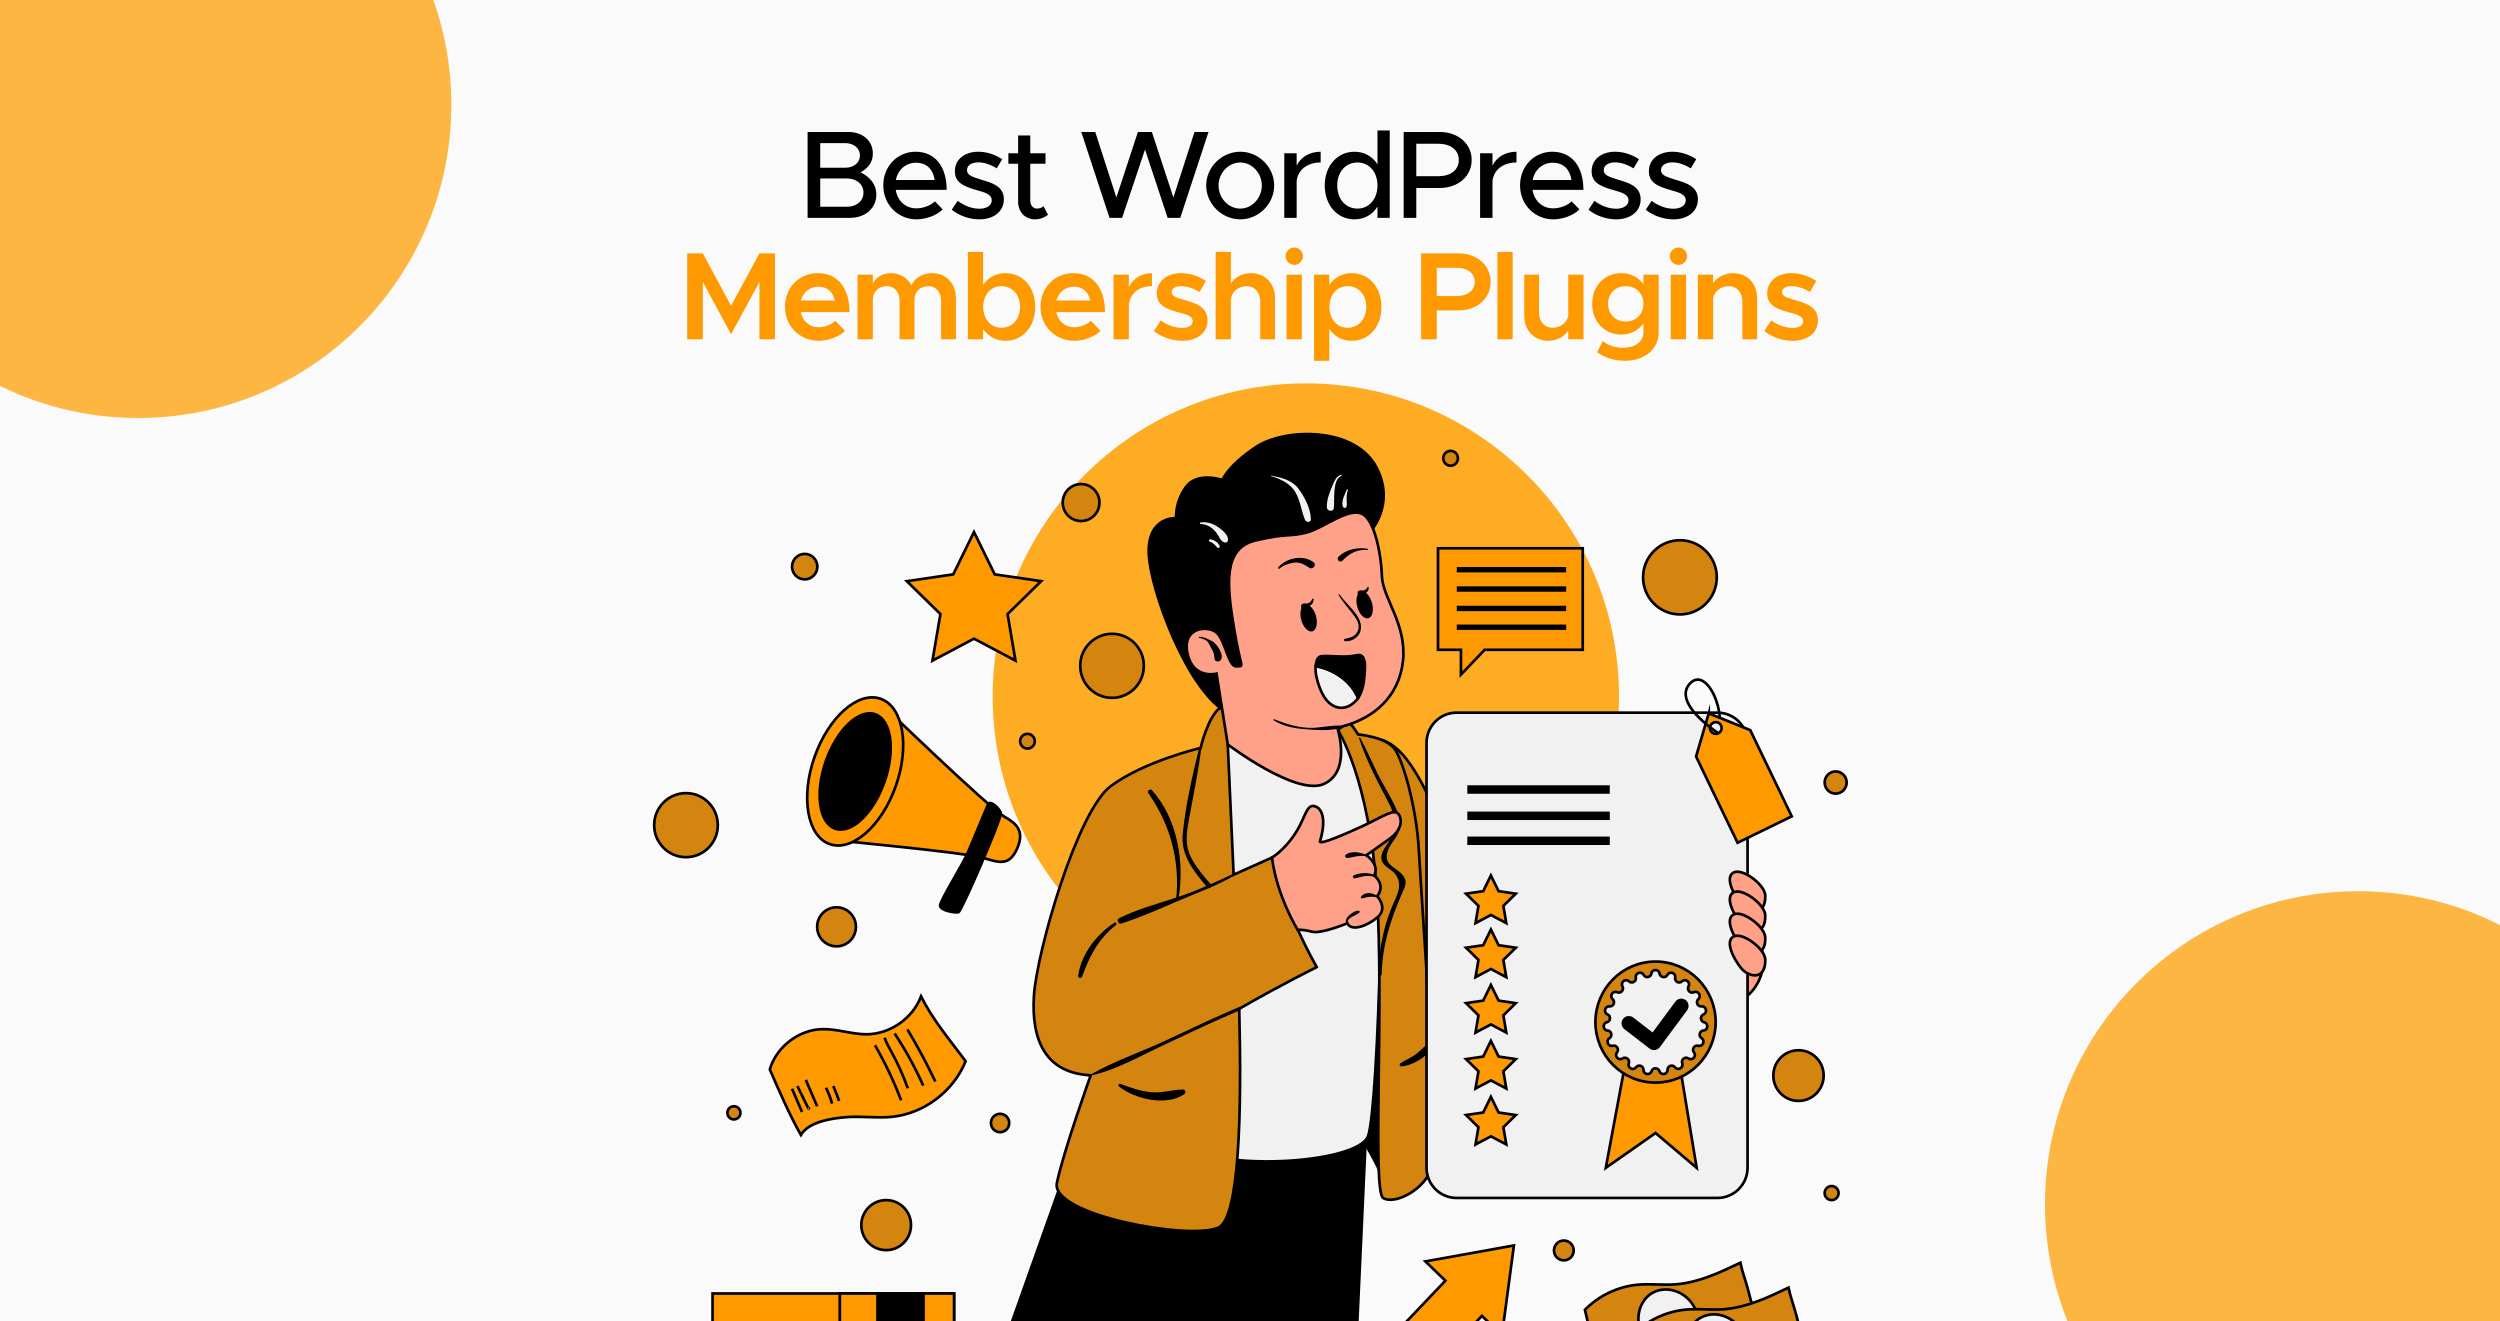
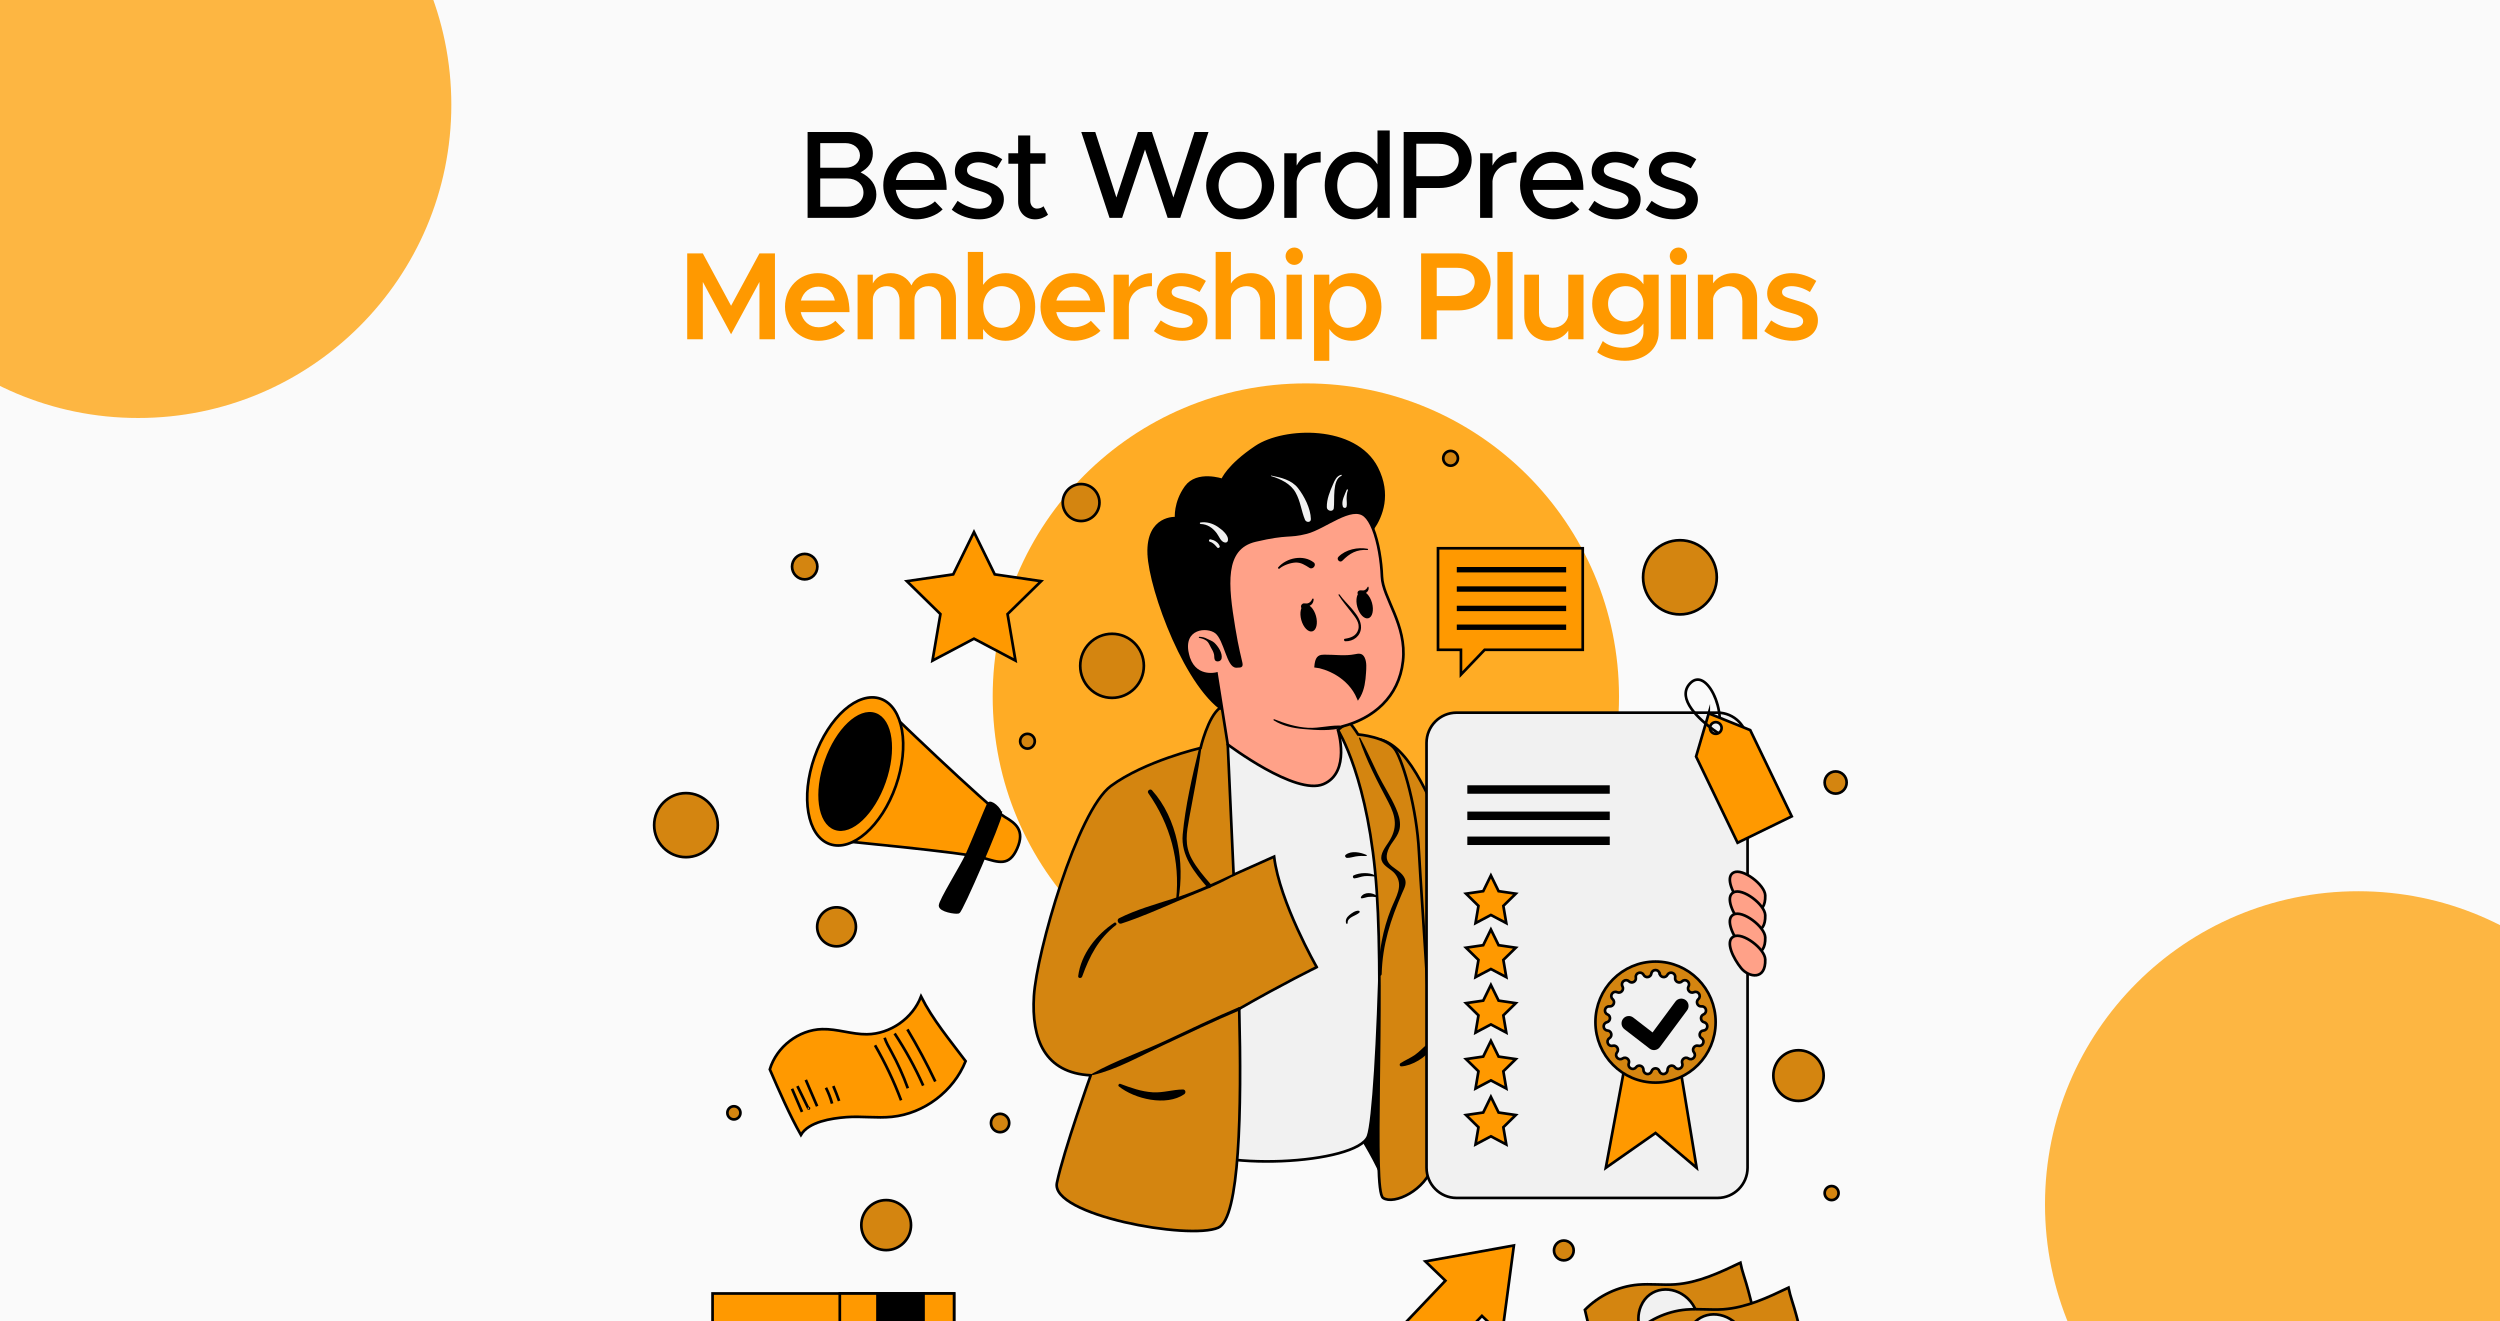
<svg xmlns="http://www.w3.org/2000/svg" width="350" height="185" viewBox="0 0 350 185" fill="none">
  <g clip-path="url(#clip0_2743_1479)">
    <rect width="350" height="185" fill="#FAFAFA" />
    <g filter="url(#filter0_f_2743_1479)">
      <circle cx="19.343" cy="14.676" r="43.843" fill="#FDB642" />
    </g>
    <g filter="url(#filter1_f_2743_1479)">
      <circle cx="182.819" cy="97.517" r="43.843" fill="#FFAC25" />
    </g>
    <g filter="url(#filter2_f_2743_1479)">
      <circle cx="330.142" cy="168.615" r="43.843" fill="#FDB642" />
    </g>
    <path d="M113.063 30.5V18.477H118.768C120.781 18.477 122.198 19.72 122.198 21.47C122.198 22.73 121.568 23.517 120.483 24.13C121.883 24.812 122.688 25.898 122.688 27.227C122.688 29.152 121.148 30.5 118.996 30.5H113.063ZM114.831 23.483H118.331C119.538 23.483 120.396 22.765 120.396 21.767C120.396 20.77 119.538 20.035 118.331 20.035H114.831V23.483ZM114.831 28.942H118.593C119.941 28.942 120.886 28.12 120.886 26.965C120.886 25.81 119.941 24.988 118.593 24.988H114.831V28.942ZM128.297 29.17C129.242 29.17 130.344 28.75 130.887 28.19L131.972 29.31C131.167 30.168 129.592 30.71 128.314 30.71C125.794 30.71 123.659 28.733 123.659 25.95C123.659 23.238 125.672 21.242 128.174 21.242C130.939 21.242 132.532 23.343 132.532 26.58H125.409C125.637 28.085 126.739 29.17 128.297 29.17ZM128.244 22.782C126.844 22.782 125.707 23.727 125.427 25.198H130.852C130.659 23.797 129.802 22.782 128.244 22.782ZM137.112 30.71C135.782 30.71 134.33 30.238 133.245 29.363L134.067 28.12C135.03 28.82 136.062 29.223 137.13 29.223C138.145 29.223 138.845 28.75 138.845 28.05C138.845 27.21 137.917 26.948 136.797 26.633C134.715 26.055 133.682 25.46 133.682 23.99C133.665 22.328 135.047 21.242 136.972 21.242C138.145 21.242 139.335 21.645 140.315 22.293L139.545 23.57C138.67 23.027 137.76 22.73 136.972 22.73C136.08 22.73 135.38 23.115 135.38 23.797C135.38 24.497 135.94 24.707 137.462 25.18C138.95 25.617 140.542 26.108 140.542 27.91C140.542 29.625 139.09 30.71 137.112 30.71ZM146.091 28.872L146.721 30.062C146.231 30.465 145.566 30.71 144.918 30.71C143.518 30.71 142.538 29.695 142.538 28.242V22.922H141.173V21.453H142.538V18.968H144.236V21.453H146.371V22.922H144.236V28.12C144.236 28.75 144.656 29.205 145.163 29.205C145.548 29.205 145.898 29.065 146.091 28.872ZM155.331 30.5L151.376 18.477H153.336L156.294 27.648L159.304 18.477H161.264L164.274 27.648L167.231 18.477H169.191L165.236 30.5H163.469L160.301 20.927L157.099 30.5H155.331ZM173.643 30.71C171.053 30.71 168.865 28.54 168.865 25.968C168.865 23.395 171.053 21.242 173.643 21.242C176.215 21.242 178.385 23.395 178.385 25.968C178.385 28.54 176.215 30.71 173.643 30.71ZM173.643 29.205C175.27 29.205 176.653 27.735 176.653 25.968C176.653 24.218 175.27 22.747 173.643 22.747C171.98 22.747 170.598 24.218 170.598 25.968C170.598 27.735 171.98 29.205 173.643 29.205ZM181.532 23.185C182.11 21.995 183.335 21.242 184.892 21.242V22.747C183.02 22.747 181.69 23.78 181.532 25.355V30.5H179.8V21.453H181.532V23.185ZM192.848 18.267H194.563V30.5H192.848V28.925C192.148 30.045 191.028 30.71 189.628 30.71C187.248 30.71 185.463 28.75 185.463 25.968C185.463 23.203 187.248 21.242 189.628 21.242C191.028 21.242 192.148 21.907 192.848 23.01V18.267ZM190.048 29.205C191.675 29.205 192.848 27.858 192.848 25.968C192.848 24.078 191.675 22.747 190.048 22.747C188.385 22.747 187.213 24.078 187.213 25.968C187.213 27.858 188.385 29.205 190.048 29.205ZM196.514 30.5V18.477H201.572C204.109 18.477 206.034 20.105 206.034 22.398C206.034 24.69 204.109 26.317 201.572 26.317H198.282V30.5H196.514ZM198.282 24.672H201.327C203.059 24.672 204.232 23.815 204.232 22.398C204.232 20.98 203.059 20.122 201.327 20.122H198.282V24.672ZM208.947 23.185C209.524 21.995 210.749 21.242 212.307 21.242V22.747C210.434 22.747 209.104 23.78 208.947 25.355V30.5H207.214V21.453H208.947V23.185ZM217.444 29.17C218.389 29.17 219.492 28.75 220.034 28.19L221.119 29.31C220.314 30.168 218.739 30.71 217.462 30.71C214.942 30.71 212.807 28.733 212.807 25.95C212.807 23.238 214.819 21.242 217.322 21.242C220.087 21.242 221.679 23.343 221.679 26.58H214.557C214.784 28.085 215.887 29.17 217.444 29.17ZM217.392 22.782C215.992 22.782 214.854 23.727 214.574 25.198H219.999C219.807 23.797 218.949 22.782 217.392 22.782ZM226.26 30.71C224.93 30.71 223.477 30.238 222.392 29.363L223.215 28.12C224.177 28.82 225.21 29.223 226.277 29.223C227.292 29.223 227.992 28.75 227.992 28.05C227.992 27.21 227.065 26.948 225.945 26.633C223.862 26.055 222.83 25.46 222.83 23.99C222.812 22.328 224.195 21.242 226.12 21.242C227.292 21.242 228.482 21.645 229.462 22.293L228.692 23.57C227.817 23.027 226.907 22.73 226.12 22.73C225.227 22.73 224.527 23.115 224.527 23.797C224.527 24.497 225.087 24.707 226.61 25.18C228.097 25.617 229.69 26.108 229.69 27.91C229.69 29.625 228.237 30.71 226.26 30.71ZM234.276 30.71C232.946 30.71 231.493 30.238 230.408 29.363L231.231 28.12C232.193 28.82 233.226 29.223 234.293 29.223C235.308 29.223 236.008 28.75 236.008 28.05C236.008 27.21 235.081 26.948 233.961 26.633C231.878 26.055 230.846 25.46 230.846 23.99C230.828 22.328 232.211 21.242 234.136 21.242C235.308 21.242 236.498 21.645 237.478 22.293L236.708 23.57C235.833 23.027 234.923 22.73 234.136 22.73C233.243 22.73 232.543 23.115 232.543 23.797C232.543 24.497 233.103 24.707 234.626 25.18C236.113 25.617 237.706 26.108 237.706 27.91C237.706 29.625 236.253 30.71 234.276 30.71Z" fill="black" />
    <path d="M96.209 47.5V35.477H98.396L102.351 42.81L106.324 35.477H108.494V47.5H106.324V39.468L102.351 46.8L98.396 39.468V47.5H96.209ZM114.606 45.82C115.446 45.82 116.444 45.435 116.951 44.91L118.299 46.31C117.511 47.15 115.936 47.71 114.624 47.71C112.034 47.71 109.899 45.733 109.899 42.95C109.899 40.237 111.929 38.242 114.501 38.242C117.301 38.242 118.929 40.36 118.929 43.703H112.104C112.366 44.945 113.311 45.82 114.606 45.82ZM114.589 40.133C113.399 40.133 112.436 40.885 112.121 42.075H116.881C116.636 40.938 115.866 40.133 114.589 40.133ZM130.527 38.242C132.417 38.242 133.834 39.695 133.834 41.742V47.5H131.752V42.093C131.752 40.903 131.034 40.062 130.002 40.062C128.829 40.062 128.024 40.85 128.024 41.953V47.5H125.942V42.093C125.942 40.903 125.224 40.062 124.174 40.062C123.019 40.062 122.197 40.85 122.197 41.953V47.5H120.062V38.453H122.197V39.678C122.652 38.803 123.579 38.242 124.717 38.242C125.994 38.242 127.044 38.89 127.604 39.958C128.042 38.907 129.179 38.242 130.527 38.242ZM140.781 38.242C143.179 38.242 144.929 40.203 144.929 42.968C144.929 45.75 143.179 47.71 140.781 47.71C139.434 47.71 138.349 47.097 137.631 46.065V47.5H135.496V35.267H137.631V39.888C138.349 38.855 139.434 38.242 140.781 38.242ZM140.204 45.89C141.726 45.89 142.811 44.665 142.811 42.968C142.811 41.27 141.726 40.062 140.204 40.062C138.699 40.062 137.649 41.27 137.649 42.968C137.649 44.665 138.699 45.89 140.204 45.89ZM150.377 45.82C151.217 45.82 152.215 45.435 152.722 44.91L154.07 46.31C153.282 47.15 151.707 47.71 150.395 47.71C147.805 47.71 145.67 45.733 145.67 42.95C145.67 40.237 147.7 38.242 150.272 38.242C153.072 38.242 154.7 40.36 154.7 43.703H147.875C148.137 44.945 149.082 45.82 150.377 45.82ZM150.36 40.133C149.17 40.133 148.207 40.885 147.892 42.075H152.652C152.407 40.938 151.637 40.133 150.36 40.133ZM158.038 40.203C158.615 38.995 159.788 38.242 161.275 38.242V40.062C159.333 40.062 158.038 41.218 158.038 42.932V47.5H155.903V38.453H158.038V40.203ZM165.5 47.71C164.117 47.71 162.63 47.22 161.545 46.345L162.507 44.858C163.382 45.487 164.397 45.907 165.535 45.907C166.392 45.907 166.987 45.54 166.987 44.98C166.987 44.28 166.2 44.053 165.167 43.773C163.207 43.265 161.965 42.705 161.947 41.095C161.947 39.398 163.347 38.242 165.36 38.242C166.602 38.242 167.845 38.68 168.825 39.328L167.932 40.885C167.075 40.343 166.147 40.062 165.36 40.062C164.607 40.062 164.03 40.36 164.03 40.867C164.03 41.445 164.502 41.62 165.885 42.023C167.407 42.443 169.052 42.968 169.052 44.858C169.052 46.59 167.617 47.71 165.5 47.71ZM175.142 38.242C177.12 38.242 178.502 39.695 178.502 41.742V47.5H176.437V42.163C176.437 40.938 175.65 40.062 174.53 40.062C173.322 40.062 172.325 40.938 172.325 42.023V47.5H170.19V35.267H172.325V39.695C172.867 38.82 173.935 38.242 175.142 38.242ZM181.205 37.087C180.522 37.087 179.98 36.51 179.98 35.862C179.98 35.215 180.522 34.655 181.205 34.655C181.87 34.655 182.412 35.215 182.412 35.862C182.412 36.51 181.87 37.087 181.205 37.087ZM180.12 47.5V38.453H182.255V47.5H180.12ZM189.252 38.242C191.65 38.242 193.4 40.203 193.4 42.968C193.4 45.75 191.65 47.71 189.252 47.71C187.905 47.71 186.82 47.097 186.102 46.065V50.51H183.967V38.453H186.102V39.888C186.82 38.855 187.905 38.242 189.252 38.242ZM188.675 45.89C190.197 45.89 191.282 44.665 191.282 42.968C191.282 41.27 190.197 40.062 188.675 40.062C187.17 40.062 186.12 41.27 186.12 42.968C186.12 44.665 187.17 45.89 188.675 45.89ZM198.957 47.5V35.477H204.189C206.762 35.477 208.687 37.123 208.687 39.468C208.687 41.812 206.762 43.458 204.189 43.458H201.144V47.5H198.957ZM201.144 41.445H203.944C205.432 41.445 206.464 40.693 206.464 39.468C206.464 38.242 205.432 37.49 203.944 37.49H201.144V41.445ZM209.637 47.5V35.267H211.772V47.5H209.637ZM219.556 38.453H221.691V47.5H219.556V46.292C218.996 47.133 217.946 47.71 216.756 47.71C214.779 47.71 213.396 46.258 213.396 44.21V38.453H215.461V43.79C215.461 45.015 216.249 45.89 217.369 45.89C218.489 45.89 219.416 45.138 219.556 44.175V38.453ZM230.082 38.453H232.217V46.538C232.217 48.865 230.257 50.51 227.492 50.51C225.934 50.51 224.499 50.002 223.607 49.303L224.394 47.745C225.024 48.322 226.109 48.69 227.177 48.69C228.962 48.69 230.082 47.833 230.082 46.468V45.295C229.364 46.258 228.279 46.835 226.984 46.835C224.639 46.835 222.907 45.05 222.907 42.53C222.907 40.01 224.639 38.242 226.984 38.242C228.262 38.242 229.434 38.837 230.082 39.8V38.453ZM227.597 45.015C229.049 45.015 230.082 43.983 230.082 42.53C230.082 41.095 229.049 40.062 227.597 40.062C226.162 40.062 225.129 41.095 225.129 42.53C225.129 43.983 226.162 45.015 227.597 45.015ZM234.991 37.087C234.309 37.087 233.766 36.51 233.766 35.862C233.766 35.215 234.309 34.655 234.991 34.655C235.656 34.655 236.199 35.215 236.199 35.862C236.199 36.51 235.656 37.087 234.991 37.087ZM233.906 47.5V38.453H236.041V47.5H233.906ZM242.636 38.242C244.614 38.242 245.996 39.695 245.996 41.742V47.5H243.931V42.163C243.931 40.938 243.144 40.062 242.024 40.062C240.904 40.062 239.976 40.815 239.836 41.778V47.5H237.701V38.453H239.836V39.66C240.396 38.82 241.446 38.242 242.636 38.242ZM250.956 47.71C249.574 47.71 248.086 47.22 247.001 46.345L247.964 44.858C248.839 45.487 249.854 45.907 250.991 45.907C251.849 45.907 252.444 45.54 252.444 44.98C252.444 44.28 251.656 44.053 250.624 43.773C248.664 43.265 247.421 42.705 247.404 41.095C247.404 39.398 248.804 38.242 250.816 38.242C252.059 38.242 253.301 38.68 254.281 39.328L253.389 40.885C252.531 40.343 251.604 40.062 250.816 40.062C250.064 40.062 249.486 40.36 249.486 40.867C249.486 41.445 249.959 41.62 251.341 42.023C252.864 42.443 254.509 42.968 254.509 44.858C254.509 46.59 253.074 47.71 250.956 47.71Z" fill="#FF9900" />
-     <path d="M244.196 139.741C243.77 140.03 243.254 140.272 242.756 140.147C242.244 140.018 241.897 139.533 241.682 139.047C241.113 137.746 241.185 136.228 241.618 134.874C242.18 133.132 245.371 129.554 246.543 132.734C247.459 135.219 246.325 138.292 244.196 139.741Z" fill="#FFA188" stroke="black" stroke-width="0.377" stroke-miterlimit="10" />
    <path d="M193.344 103.559C197.576 104.761 200.402 112.213 204.125 120.889C207.852 129.566 208.726 135.743 208.726 135.743L207.558 138.907L193.536 140.083L193.34 103.559H193.344Z" fill="#D48510" stroke="black" stroke-width="0.377" stroke-miterlimit="10" />
    <path d="M189.383 157.44C191.132 159.956 192.631 162.649 193.852 165.461C193.984 165.76 194.225 166.125 194.538 166.034C194.666 165.996 194.76 165.889 194.843 165.779C195.687 164.668 195.955 163.226 196.17 161.841C196.543 159.447 196.833 157.042 196.969 154.625C197.199 150.512 196.965 146.354 195.97 142.363C195.654 141.096 195.243 139.806 194.384 138.827C193.524 137.848 192.115 137.253 190.894 137.7C190.193 137.958 189.639 138.516 189.172 139.1C188.366 140.109 187.729 141.251 187.292 142.469C186.805 143.824 186.576 145.25 186.395 146.677C186.157 148.543 186.007 150.421 186.007 152.303C186.007 153.711 186.105 155.16 186.711 156.427C187.081 157.197 187.684 157.907 188.494 158.15C188.735 157.877 189.044 157.592 189.375 157.44H189.383Z" fill="black" stroke="black" stroke-width="0.377" stroke-miterlimit="10" />
-     <path d="M191.677 148.999L188.851 210.636H165.48L166.75 191.613L159.823 210.636H132.594L151.567 157.209L191.677 148.999Z" fill="black" stroke="black" stroke-width="0.377" stroke-miterlimit="10" />
    <path d="M183.114 101.995C183.114 101.995 190.583 101.217 192.426 106.396C194.269 111.575 192.995 155.126 191.525 159.068C190.052 163.01 169.586 164.182 164.823 159.819C160.06 155.456 165.991 112.163 167.913 107.307C169.835 102.451 171.372 102.359 173.991 101.073C176.61 99.787 183.118 101.995 183.118 101.995H183.114Z" fill="#F1F1F1" stroke="black" stroke-width="0.377" stroke-miterlimit="10" />
    <path d="M184.344 135.398C184.344 135.398 179.14 126.311 178.375 119.926L172.707 122.46C172.142 109.906 171.886 104.23 171.886 104.23L175.522 98.771C175.522 98.771 172.496 97.879 170.804 99.097C169.112 100.315 168.08 104.716 168.08 104.716C168.08 104.716 160.268 106.541 155.535 110.031C150.806 113.518 145.127 133.334 144.75 139.431C144.373 145.528 146.295 150.225 152.698 150.543C152.698 150.543 148.914 161.083 147.968 165.594C147.022 170.105 166.471 173.649 170.559 171.877C173.555 170.579 173.849 155.419 173.491 141.233C179.6 137.716 184.34 135.402 184.34 135.402L184.344 135.398ZM187.313 102.201C187.313 102.201 191.681 109.03 192.744 124.775C193.803 140.52 192.095 166.687 193.633 167.711C195.17 168.735 199.61 166.603 200.57 163.17C201.531 159.736 198.954 125.253 198.652 119.239C198.351 113.226 196.535 106.954 195.397 105.057C194.259 103.16 190.136 102.823 190.136 102.823C190.136 102.823 188.237 99.754 186.816 99.31C185.395 98.866 187.313 102.201 187.313 102.201Z" fill="#D48510" stroke="black" stroke-width="0.377" stroke-miterlimit="10" />
    <path d="M123.33 98.493C123.401 98.58 138.366 113.028 140.634 114.348C142.21 115.262 143.521 116.257 142.402 118.791C141.283 121.325 139.854 120.764 137.556 120.073C135.257 119.383 116.864 117.634 116.864 117.634L123.326 98.497L123.33 98.493Z" fill="#FF9900" stroke="black" stroke-width="0.377" stroke-miterlimit="10" />
    <path d="M125.417 110.031C127.391 104.415 126.443 98.955 123.3 97.835C120.157 96.715 116.009 100.36 114.035 105.975C112.061 111.591 113.008 117.052 116.151 118.171C119.294 119.291 123.442 115.647 125.417 110.031Z" fill="#FF9900" stroke="black" stroke-width="0.377" stroke-miterlimit="10" />
    <path d="M123.825 109.465C125.379 105.044 124.804 100.806 122.54 100C120.276 99.193 117.18 102.123 115.626 106.543C114.072 110.964 114.648 115.202 116.912 116.009C119.176 116.816 122.271 113.886 123.825 109.465ZM140.096 113.973C140.031 115.036 134.616 127.579 134.187 127.708C133.757 127.837 131.613 127.48 131.613 126.782C131.613 126.084 134.598 121.326 135.351 119.672C136.105 118.018 138.087 113.108 138.366 112.551C138.645 111.993 140.133 113.283 140.092 113.977L140.096 113.973Z" fill="black" stroke="black" stroke-width="0.377" stroke-miterlimit="10" />
    <path d="M133.568 181.088H99.759V203.981H133.568V181.088Z" fill="#FF9900" stroke="black" stroke-width="0.377" stroke-miterlimit="10" />
    <path d="M133.569 181.088H117.573V203.981H133.569V181.088Z" fill="#FF9900" stroke="black" stroke-width="0.377" stroke-miterlimit="10" />
    <path d="M129.288 181.088H122.852V189.613H129.288V181.088Z" fill="black" stroke="black" stroke-width="0.377" stroke-miterlimit="10" />
    <path d="M210.272 186.927L211.946 174.365L199.552 176.596L202.355 179.297L195.139 186.885L200.252 191.817L207.469 184.226L210.272 186.927ZM221.583 76.758H201.321V90.974H204.532V94.445L207.848 90.974H221.583V76.758Z" fill="#FF9900" stroke="black" stroke-width="0.377" stroke-miterlimit="10" />
    <path d="M219.073 79.566H204.139V79.945H219.073V79.566ZM219.073 82.275H204.139V82.654H219.073V82.275ZM219.073 84.988H204.139V85.367H219.073V84.988ZM219.073 87.621H204.139V88H219.073V87.621ZM160.827 77.529C160.639 72.236 164.667 72.543 164.667 72.543C164.667 72.543 164.445 70.392 166.027 68.188C167.61 65.984 171.137 67.198 171.137 67.198C171.137 67.198 171.876 65.233 175.84 62.581C179.804 59.929 189.734 59.636 192.741 65.506C194.636 69.209 193.389 72.251 192.213 73.993C191.901 73.223 191.528 72.593 191.094 72.21C189.236 70.571 185.457 73.909 182.906 74.558C180.354 75.203 180.407 74.577 175.78 75.662C171.152 76.743 171.782 81.987 172.754 87.898C173.722 93.809 174.306 93.186 173.123 93.293C171.94 93.399 171.544 89.54 170.274 88.524C169.004 87.511 165.451 87.829 166.25 91.498C167.048 95.167 170.316 94.317 170.316 94.317L171.842 99.773C166.231 96.775 161.012 82.567 160.831 77.529H160.827Z" fill="black" stroke="black" stroke-width="0.377" stroke-miterlimit="10" />
    <path d="M166.247 91.498C165.448 87.829 169.002 87.51 170.272 88.523C171.542 89.54 171.938 93.398 173.121 93.292C174.304 93.186 173.72 93.808 172.751 87.897C171.783 81.986 171.15 76.743 175.777 75.662C180.405 74.581 180.352 75.207 182.903 74.558C185.455 73.913 189.234 70.57 191.092 72.209C191.525 72.592 191.898 73.222 192.211 73.992C192.98 75.878 193.398 78.621 193.474 80.731C193.583 83.705 196.989 87.476 196.417 92.556C195.848 97.636 192.234 100.573 187.934 101.7L187.312 102.197C187.312 102.197 189.159 108.134 185.277 109.781C181.396 111.427 171.885 104.227 171.885 104.227L170.31 94.313C170.31 94.313 167.042 95.163 166.244 91.494L166.247 91.498Z" fill="#FFA188" stroke="black" stroke-width="0.377" stroke-miterlimit="10" />
    <path d="M188.04 101.601C186.385 101.446 184.78 101.988 183.114 101.89C181.449 101.791 179.957 101.313 178.396 100.691C178.298 100.653 178.246 100.805 178.329 100.854C179.576 101.639 181.042 101.946 182.496 102.068C184.282 102.216 186.351 102.383 188.07 101.836C188.202 101.795 188.171 101.613 188.04 101.601ZM167.892 89.309C168.25 89.37 168.623 89.491 168.921 89.711C169.218 89.931 169.331 90.322 169.512 90.625C169.693 90.929 169.874 91.244 169.957 91.589C170.025 91.874 169.957 92.12 170.081 92.393C170.142 92.522 170.296 92.591 170.432 92.594H170.511C170.733 92.602 170.974 92.427 171.02 92.204C171.182 91.445 170.548 90.496 170.013 89.988C169.738 89.722 169.312 89.605 168.981 89.423C168.649 89.24 168.291 89.161 167.911 89.153C167.824 89.153 167.801 89.294 167.888 89.309H167.892ZM183.731 88.388C184.298 88.228 184.524 87.262 184.236 86.231C183.948 85.2 183.255 84.495 182.688 84.656C182.121 84.816 181.895 85.782 182.183 86.813C182.471 87.844 183.164 88.549 183.731 88.388ZM191.574 86.553C192.141 86.392 192.367 85.426 192.079 84.396C191.791 83.365 191.098 82.66 190.53 82.821C189.964 82.981 189.738 83.947 190.026 84.978C190.314 86.008 191.007 86.714 191.574 86.553Z" fill="black" />
    <path d="M183.704 83.871C183.621 84.099 183.466 84.277 183.255 84.398C183.01 84.539 182.822 84.474 182.562 84.471C182.302 84.467 182.083 84.744 182.155 85.005C182.219 85.245 182.554 85.43 182.773 85.26C182.912 85.153 183.029 85.005 183.176 84.911C183.323 84.816 183.47 84.766 183.598 84.645C183.809 84.448 183.904 84.182 183.911 83.898C183.911 83.772 183.741 83.761 183.704 83.871ZM191.456 82.19C191.392 82.365 191.208 82.555 191.034 82.627C190.808 82.722 190.567 82.604 190.337 82.661C189.836 82.786 190.051 83.526 190.548 83.431C190.725 83.397 190.869 83.275 191.012 83.173C191.14 83.086 191.275 82.991 191.385 82.881C191.577 82.687 191.66 82.46 191.596 82.19C191.577 82.115 191.479 82.126 191.456 82.19Z" fill="black" />
-     <path d="M185.329 93.531C186.674 93.975 187.933 94.727 188.89 95.778C189.406 96.343 189.832 96.999 190.133 97.705C189.561 98.551 188.607 99.181 187.601 99.09C186.866 99.025 186.199 98.593 185.724 98.027C185.25 97.462 184.937 96.775 184.684 96.077C184.357 95.182 184.112 94.214 184.194 93.273C184.579 93.311 184.963 93.41 185.329 93.531Z" fill="#F1F1F1" stroke="black" stroke-width="0.377" stroke-miterlimit="10" />
    <path d="M185.33 93.532C184.965 93.41 184.58 93.312 184.196 93.274C184.215 93.065 184.245 92.856 184.298 92.648C184.362 92.405 184.46 92.158 184.659 92.01C184.863 91.859 185.134 91.844 185.39 91.84C186.841 91.825 188.296 92.067 189.732 91.775C190.221 91.677 190.613 91.605 190.87 92.121C191.175 92.724 191.096 93.551 191.054 94.203C190.983 95.319 190.843 96.465 190.301 97.44C190.252 97.527 190.195 97.614 190.139 97.701C189.837 96.996 189.411 96.339 188.895 95.774C187.934 94.727 186.679 93.972 185.334 93.528L185.33 93.532Z" fill="black" stroke="black" stroke-width="0.377" stroke-miterlimit="10" />
    <path d="M191.473 76.834C190.101 76.568 188.398 76.925 187.388 77.949C187.038 78.306 187.584 78.86 187.934 78.499C188.952 77.46 189.947 76.894 191.45 77.001C191.545 77.008 191.567 76.849 191.473 76.83V76.834ZM179.133 79.599C179.665 79.137 180.644 78.795 181.353 78.757C182.129 78.712 182.717 79.118 183.339 79.508C183.795 79.793 184.364 79.087 183.926 78.742C182.472 77.604 180.128 78.074 178.956 79.421C178.847 79.543 179.013 79.706 179.133 79.599Z" fill="black" />
    <path d="M177.95 66.651C179.269 67.049 180.679 67.702 181.379 68.95C182.08 70.198 182.178 71.526 182.702 72.775C182.872 73.177 183.535 73.181 183.524 72.665C183.49 71.204 182.6 69.455 181.715 68.328C180.829 67.201 179.36 66.856 177.973 66.579C177.928 66.572 177.909 66.636 177.954 66.651H177.95ZM187.748 66.473C187.126 66.644 186.881 67.209 186.636 67.767C186.192 68.783 185.728 69.887 185.755 71.018C185.766 71.557 186.651 71.731 186.731 71.151C186.885 70.001 186.482 67.163 187.789 66.625C187.88 66.587 187.85 66.442 187.748 66.469V66.473ZM188.541 68.564C188.27 69.262 187.753 70.134 187.994 70.908C188.07 71.155 188.465 71.189 188.526 70.908C188.597 70.559 188.526 70.206 188.526 69.853C188.526 69.436 188.56 69 188.71 68.613C188.752 68.51 188.586 68.465 188.545 68.567L188.541 68.564ZM168.083 73.359C169.037 73.386 169.749 73.886 170.322 74.623C170.661 75.059 170.894 75.852 171.486 75.954C171.663 75.984 171.84 75.909 171.893 75.723C172.1 74.968 171.06 74.141 170.499 73.761C169.768 73.272 168.927 73.021 168.053 73.15C167.933 73.169 167.966 73.355 168.08 73.359H168.083ZM169.386 75.848C169.857 75.984 170.106 76.307 170.415 76.659C170.547 76.811 170.826 76.652 170.758 76.459C170.569 75.931 170.004 75.605 169.476 75.506C169.258 75.464 169.164 75.783 169.382 75.848H169.386Z" fill="#F1F1F1" />
    <path d="M187.398 83.318C187.936 84.187 188.596 84.942 189.218 85.75C189.719 86.399 190.424 87.203 190.156 88.133C189.888 89.062 189.074 89.305 188.287 89.427C188.083 89.457 188.144 89.764 188.332 89.776C189.459 89.825 190.506 89.047 190.544 87.856C190.601 86.118 188.4 84.525 187.541 83.235C187.48 83.148 187.341 83.227 187.398 83.318ZM172.689 122.32C169.901 123.637 167.139 124.881 164.196 125.818C161.678 126.623 159.044 127.363 156.674 128.55C156.263 128.759 156.55 129.442 156.987 129.301C159.606 128.451 162.195 127.309 164.727 126.221C167.444 125.052 170.259 124.054 172.829 122.567C172.991 122.472 172.848 122.241 172.686 122.32H172.689ZM156.01 129.18C153.508 130.834 151.334 133.581 150.946 136.646C150.904 136.988 151.402 137.007 151.503 136.722C152.547 133.82 153.779 131.434 156.248 129.495C156.425 129.354 156.195 129.058 156.007 129.18H156.01Z" fill="black" />
    <path d="M164.974 125.943C165.879 120.799 164.869 114.614 161.278 110.631C161.029 110.354 160.539 110.722 160.758 111.037C163.84 115.422 165.227 120.525 164.662 125.901C164.643 126.08 164.944 126.121 164.974 125.943ZM167.862 104.777C166.916 108.658 165.947 112.839 165.578 116.819C165.303 119.797 167.206 122.104 169.034 124.24C169.305 124.558 169.769 124.092 169.493 123.777C168.525 122.673 167.557 121.538 166.848 120.241C165.797 118.313 166.121 116.591 166.49 114.531C167.07 111.302 167.76 108.074 168.175 104.815C168.197 104.636 167.903 104.598 167.862 104.773V104.777ZM153.01 150.509C156.368 149.728 159.635 147.842 162.744 146.385C166.331 144.704 169.903 142.986 173.555 141.449C173.823 141.335 173.706 140.891 173.434 141.005C170.073 142.424 166.78 143.987 163.478 145.543C160.015 147.178 156.258 148.438 152.923 150.3C152.81 150.365 152.889 150.536 153.01 150.509ZM190.265 103.369C191.301 106.499 192.816 109.367 194.35 112.27C195.454 114.36 195.695 115.931 194.391 117.915C193.969 118.56 193.163 119.577 193.427 120.446C193.69 121.315 194.783 121.667 195.307 122.339C196.573 123.955 195.412 125.568 194.753 127.237C193.596 130.158 193.031 133.235 192.955 136.373C192.948 136.688 193.43 136.688 193.438 136.373C193.54 132.23 194.685 128.766 196.306 125.017C196.596 124.346 197.003 123.69 196.648 122.942C195.91 121.383 193.46 121.379 194.32 119.042C194.764 117.839 195.842 117.137 195.985 115.768C196.079 114.853 195.786 113.969 195.424 113.142C194.696 111.488 193.671 109.952 192.876 108.332C192.081 106.712 191.316 104.94 190.431 103.297C190.382 103.21 190.235 103.267 190.269 103.365L190.265 103.369ZM156.636 152.091C158.84 153.874 163.298 154.921 165.793 153.191C166.072 152.998 165.985 152.524 165.616 152.527C164.191 152.539 162.839 153.013 161.384 152.922C159.771 152.82 158.339 152.3 156.843 151.738C156.651 151.666 156.474 151.962 156.636 152.095V152.091ZM196.187 149.295C197.649 149.219 199.703 148.028 200.423 146.723C200.607 146.389 200.216 145.918 199.869 146.165C199.236 146.616 198.742 147.239 198.09 147.686C197.438 148.134 196.722 148.426 196.067 148.851C195.882 148.973 195.939 149.306 196.183 149.291L196.187 149.295Z" fill="black" />
-     <path d="M178.081 120.074C179.544 119.084 180.972 117.505 181.91 115.707C182.848 113.909 183.059 112.539 184.137 112.896C185.215 113.252 185.644 115.001 184.797 117.778C184.612 118.386 188.41 116.754 191.097 115.495C193.784 114.235 195.257 113.116 195.842 114.049C196.426 114.982 196.007 116.333 194.756 117.266C193.505 118.2 191.282 119.736 191.282 119.736C191.282 119.736 193.211 120.981 192.386 122.574C192.386 122.574 194.059 123.792 192.812 125.473C192.812 125.473 194.342 127.104 192.906 128.364C191.47 129.623 189.213 130.477 188.629 129.259C188.629 129.259 184.966 130.788 183.659 130.439C182.351 130.09 181.669 130.173 181.669 130.173C181.669 130.173 178.733 125.404 178.085 120.078L178.081 120.074Z" fill="#FFA188" stroke="black" stroke-width="0.377" stroke-miterlimit="10" />
    <path d="M191.319 119.699C190.486 119.319 189.179 119.05 188.395 119.672C188.21 119.82 188.376 120.093 188.572 120.104C188.979 120.127 189.397 119.964 189.801 119.903C190.294 119.828 190.777 119.812 191.278 119.843C191.349 119.847 191.383 119.733 191.316 119.699H191.319ZM192.477 122.533C191.678 122.104 190.325 122.165 189.515 122.552C189.319 122.646 189.409 122.996 189.628 122.973C190.11 122.923 190.548 122.711 191.03 122.662C191.512 122.612 191.961 122.677 192.428 122.707C192.522 122.715 192.56 122.571 192.477 122.529V122.533ZM192.758 125.416C192.166 124.946 190.99 124.817 190.534 125.572C190.485 125.651 190.546 125.78 190.647 125.773C190.964 125.742 191.262 125.606 191.582 125.568C191.925 125.526 192.313 125.537 192.652 125.594C192.743 125.61 192.848 125.492 192.754 125.416H192.758ZM188.669 129.233C188.605 128.387 189.856 128.22 190.316 127.761C190.414 127.662 190.335 127.507 190.206 127.499C189.739 127.469 189.219 127.852 188.876 128.14C188.533 128.428 188.319 128.819 188.458 129.263C188.492 129.373 188.677 129.362 188.665 129.237L188.669 129.233Z" fill="black" />
    <path d="M240.453 99.772H203.919C201.597 99.772 199.714 101.668 199.714 104.007V163.477C199.714 165.815 201.597 167.711 203.919 167.711H240.453C242.776 167.711 244.659 165.815 244.659 163.477V104.007C244.659 101.668 242.776 99.772 240.453 99.772Z" fill="#F1F1F1" stroke="black" stroke-width="0.377" stroke-miterlimit="10" />
    <path d="M228.097 145.884L224.811 163.499L231.775 158.62L237.53 163.499L234.632 145.884H228.097Z" fill="#FF9900" stroke="black" stroke-width="0.377" stroke-miterlimit="10" />
    <path d="M231.775 151.564C236.422 151.564 240.19 147.771 240.19 143.092C240.19 138.413 236.422 134.62 231.775 134.62C227.127 134.62 223.36 138.413 223.36 143.092C223.36 147.771 227.127 151.564 231.775 151.564Z" fill="#D48510" stroke="black" stroke-width="0.377" stroke-miterlimit="10" />
    <path d="M247.134 125.348C247.085 123.865 243.961 121.493 242.702 122.154C241.443 122.814 242.702 125.28 243.761 126.581C244.82 127.882 247.232 128.338 247.134 125.348Z" fill="#FFA188" stroke="black" stroke-width="0.377" stroke-miterlimit="10" />
    <path d="M247.134 128.121C247.085 126.637 243.961 124.266 242.702 124.926C241.443 125.586 242.702 128.052 243.761 129.354C244.82 130.655 247.232 131.11 247.134 128.121Z" fill="#FFA188" stroke="black" stroke-width="0.377" stroke-miterlimit="10" />
    <path d="M247.134 131.228C247.085 129.745 243.961 127.373 242.702 128.033C241.443 128.694 242.702 131.16 243.761 132.461C244.82 133.762 247.232 134.218 247.134 131.228Z" fill="#FFA188" stroke="black" stroke-width="0.377" stroke-miterlimit="10" />
    <path d="M247.134 134.309C247.085 132.826 243.961 130.454 242.702 131.114C241.443 131.775 242.702 134.241 243.761 135.542C244.82 136.843 247.232 137.299 247.134 134.309Z" fill="#FFA188" stroke="black" stroke-width="0.377" stroke-miterlimit="10" />
    <path d="M225.367 109.94H205.425V111.124H225.367V109.94ZM225.367 113.621H205.425V114.804H225.367V113.621ZM225.367 117.119H205.425V118.302H225.367V117.119Z" fill="black" />
    <path d="M232.35 136.301C232.441 136.855 233.176 136.976 233.436 136.483C233.748 135.899 234.634 136.202 234.521 136.859C234.427 137.412 235.082 137.769 235.489 137.386C235.972 136.934 236.71 137.515 236.394 138.095C236.126 138.589 236.631 139.139 237.14 138.911C237.743 138.642 238.255 139.431 237.769 139.879C237.358 140.258 237.656 140.945 238.21 140.895C238.866 140.838 239.096 141.753 238.493 142.015C237.984 142.238 238.044 142.986 238.583 143.119C239.224 143.278 239.145 144.219 238.489 144.272C237.935 144.318 237.75 145.042 238.218 145.346C238.772 145.706 238.395 146.571 237.758 146.404C237.219 146.264 236.812 146.894 237.155 147.334C237.562 147.857 236.929 148.552 236.379 148.184C235.915 147.876 235.327 148.335 235.508 148.866C235.727 149.492 234.902 149.944 234.498 149.417C234.159 148.973 233.454 149.216 233.454 149.777C233.454 150.441 232.535 150.597 232.32 149.967C232.143 149.436 231.397 149.436 231.22 149.967C231.009 150.597 230.086 150.441 230.086 149.777C230.086 149.216 229.385 148.973 229.042 149.417C228.639 149.944 227.813 149.492 228.032 148.866C228.217 148.339 227.625 147.876 227.161 148.184C226.611 148.548 225.974 147.857 226.385 147.334C226.728 146.894 226.321 146.264 225.782 146.404C225.142 146.571 224.768 145.706 225.322 145.346C225.79 145.042 225.605 144.314 225.051 144.272C224.392 144.219 224.316 143.282 224.957 143.119C225.496 142.982 225.56 142.235 225.047 142.015C224.441 141.749 224.671 140.835 225.33 140.895C225.884 140.945 226.185 140.258 225.771 139.879C225.285 139.431 225.797 138.642 226.4 138.911C226.909 139.139 227.414 138.585 227.146 138.095C226.83 137.511 227.568 136.934 228.051 137.386C228.458 137.765 229.113 137.409 229.019 136.859C228.906 136.202 229.795 135.899 230.104 136.483C230.368 136.976 231.103 136.855 231.19 136.301C231.295 135.645 232.234 135.645 232.339 136.301H232.35Z" fill="#F1F1F1" stroke="black" stroke-width="0.377" stroke-miterlimit="10" />
    <path d="M231.562 147.015C231.34 147.015 231.121 146.943 230.941 146.802L227.413 144.082C226.965 143.737 226.882 143.092 227.225 142.644C227.568 142.193 228.209 142.109 228.653 142.454L231.359 144.541L234.562 140.216C234.897 139.761 235.538 139.67 235.99 140.007C236.442 140.345 236.533 140.99 236.197 141.445L232.376 146.601C232.214 146.821 231.969 146.965 231.698 147.003C231.653 147.011 231.604 147.015 231.559 147.015H231.562Z" fill="black" />
    <path d="M208.725 122.566L209.803 124.763L212.21 125.116L210.469 126.823L210.88 129.236L208.725 128.098L206.573 129.236L206.984 126.823L205.243 125.116L207.651 124.763L208.725 122.566ZM208.725 130.131L209.803 132.328L212.21 132.681L210.469 134.388L210.88 136.801L208.725 135.663L206.573 136.801L206.984 134.388L205.243 132.681L207.651 132.328L208.725 130.131ZM208.725 137.894L209.803 140.087L212.21 140.44L210.469 142.151L210.88 144.564L208.725 143.422L206.573 144.564L206.984 142.151L205.243 140.44L207.651 140.087L208.725 137.894ZM136.358 74.485L139.263 80.412L145.76 81.364L141.057 85.973L142.168 92.488L136.358 89.415L130.547 92.488L131.659 85.973L126.956 81.364L133.452 80.412L136.358 74.485ZM208.725 145.725L209.803 147.921L212.21 148.274L210.469 149.981L210.88 152.394L208.725 151.256L206.573 152.394L206.984 149.981L205.243 148.274L207.651 147.921L208.725 145.725ZM208.725 153.555L209.803 155.752L212.21 156.105L210.469 157.812L210.88 160.225L208.725 159.087L206.573 160.225L206.984 157.812L205.243 156.105L207.651 155.752L208.725 153.555ZM239.222 99.867L237.45 105.915L243.261 117.987L250.843 114.288L245.032 102.215L239.222 99.871V99.867ZM240.563 102.655C240.16 102.853 239.674 102.682 239.478 102.276C239.282 101.87 239.451 101.381 239.855 101.183C240.258 100.986 240.744 101.157 240.943 101.563C241.143 101.969 240.97 102.458 240.566 102.655H240.563Z" fill="#FF9900" stroke="black" stroke-width="0.377" stroke-miterlimit="10" />
    <path d="M240.467 102.815C240.29 102.701 236.122 100 235.824 97.432C235.741 96.715 235.964 96.073 236.491 95.527C237.143 94.852 237.784 94.897 238.21 95.053C239.559 95.554 240.787 97.982 240.949 100.471L240.576 100.493C240.429 98.183 239.284 95.853 238.082 95.406C237.618 95.235 237.173 95.36 236.763 95.789C236.314 96.255 236.13 96.779 236.197 97.386C236.476 99.776 240.629 102.466 240.67 102.493L240.471 102.811L240.467 102.815Z" fill="black" />
    <path d="M246.44 186.84C243.979 189.75 239.8 190.387 236.005 190.448C232.21 190.509 227.783 191.108 224.399 192.835C223.494 190.099 222.545 186.184 221.885 183.376C223.852 181.369 226.543 180.098 229.335 179.855C231.054 179.707 232.787 179.935 234.509 179.817C237.731 179.594 240.734 178.178 243.655 176.782C243.783 177.416 243.949 177.996 244.145 178.615C245.061 181.445 245.528 184.01 246.443 186.844L246.44 186.84Z" fill="#D48510" stroke="black" stroke-width="0.377" stroke-miterlimit="10" />
    <path d="M229.726 182.86C229.251 183.979 229.274 185.28 229.696 186.422C230.009 187.272 230.555 188.057 231.328 188.52C232.115 188.995 233.072 189.097 233.984 189.036C235.186 188.957 236.456 188.543 237.165 187.56C237.526 187.06 237.715 186.449 237.779 185.83C237.933 184.347 237.361 182.807 236.283 181.79C234.233 179.855 230.898 180.094 229.73 182.856L229.726 182.86Z" fill="#F1F1F1" stroke="black" stroke-width="0.377" stroke-miterlimit="10" />
    <path d="M253.176 190.326C250.715 193.236 246.536 193.874 242.741 193.934C238.946 193.995 234.519 194.595 231.135 196.321C230.23 193.585 229.281 189.67 228.621 186.862C230.588 184.855 233.279 183.584 236.071 183.342C237.79 183.194 239.523 183.421 241.245 183.304C244.467 183.08 247.47 181.665 250.391 180.269C250.519 180.902 250.685 181.483 250.881 182.101C251.796 184.931 252.264 187.496 253.179 190.33L253.176 190.326Z" fill="#D48510" stroke="black" stroke-width="0.377" stroke-miterlimit="10" />
    <path d="M236.465 186.343C235.99 187.462 236.013 188.764 236.435 189.906C236.748 190.755 237.294 191.541 238.066 192.004C238.854 192.478 239.811 192.58 240.723 192.52C241.925 192.44 243.195 192.026 243.904 191.044C244.265 190.543 244.454 189.932 244.518 189.314C244.672 187.83 244.1 186.29 243.022 185.273C240.972 183.338 237.637 183.577 236.469 186.339L236.465 186.343Z" fill="#F1F1F1" stroke="black" stroke-width="0.377" stroke-miterlimit="10" />
    <path d="M135.187 148.563C133.495 152.782 129.365 155.9 124.87 156.356C122.752 156.572 120.608 156.238 118.486 156.401C116.364 156.568 113.214 157.05 112.125 158.89C110.58 156.181 109.005 152.577 107.772 149.712C108.718 146.548 111.812 144.17 115.091 144.082C117.193 144.025 119.251 144.818 121.354 144.799C124.625 144.769 127.771 142.572 128.947 139.503C130.575 142.754 133.013 145.653 135.187 148.563Z" fill="#FF9900" stroke="black" stroke-width="0.377" stroke-miterlimit="10" />
    <path d="M110.887 152.429C111.339 153.514 111.807 154.595 112.281 155.669M111.638 152.053C112.139 153.078 112.64 154.102 113.141 155.126C113.16 155.16 113.183 155.202 113.224 155.202C113.266 155.202 113.277 155.126 113.236 155.13M112.813 151.184C113.34 152.414 113.871 153.647 114.399 154.876M115.633 152.288C115.995 152.994 116.281 153.738 116.488 154.504M116.663 152.046C116.957 152.732 117.229 153.427 117.477 154.132M123.844 145.285C124.066 145.956 124.424 146.575 124.767 147.193C125.675 148.851 126.455 150.577 127.096 152.357M125.248 144.685C126.778 147.003 128.116 149.447 129.25 151.985M127.038 144.116C128.455 146.484 129.759 148.919 130.942 151.412M122.504 146.339C123.925 148.802 125.15 151.382 126.152 154.045" stroke="black" stroke-width="0.377" stroke-miterlimit="10" />
    <path d="M117.116 132.487C118.614 132.487 119.829 131.264 119.829 129.756C119.829 128.247 118.614 127.024 117.116 127.024C115.617 127.024 114.402 128.247 114.402 129.756C114.402 131.264 115.617 132.487 117.116 132.487ZM102.747 156.719C103.253 156.719 103.663 156.307 103.663 155.798C103.663 155.288 103.253 154.876 102.747 154.876C102.241 154.876 101.831 155.288 101.831 155.798C101.831 156.307 102.241 156.719 102.747 156.719ZM124.063 175.018C125.984 175.018 127.541 173.45 127.541 171.516C127.541 169.582 125.984 168.014 124.063 168.014C122.142 168.014 120.585 169.582 120.585 171.516C120.585 173.45 122.142 175.018 124.063 175.018ZM140.012 158.506C140.718 158.506 141.29 157.931 141.29 157.22C141.29 156.51 140.718 155.934 140.012 155.934C139.306 155.934 138.735 156.51 138.735 157.22C138.735 157.931 139.306 158.506 140.012 158.506ZM143.846 104.803C144.412 104.803 144.871 104.341 144.871 103.771C144.871 103.201 144.412 102.739 143.846 102.739C143.28 102.739 142.821 103.201 142.821 103.771C142.821 104.341 143.28 104.803 143.846 104.803ZM155.686 97.701C158.146 97.701 160.14 95.693 160.14 93.216C160.14 90.739 158.146 88.732 155.686 88.732C153.226 88.732 151.232 90.739 151.232 93.216C151.232 95.693 153.226 97.701 155.686 97.701ZM96.037 120.005C98.498 120.005 100.492 117.997 100.492 115.521C100.492 113.044 98.498 111.036 96.037 111.036C93.578 111.036 91.583 113.044 91.583 115.521C91.583 117.997 93.578 120.005 96.037 120.005ZM151.353 72.945C152.772 72.945 153.923 71.786 153.923 70.357C153.923 68.928 152.772 67.77 151.353 67.77C149.933 67.77 148.783 68.928 148.783 70.357C148.783 71.786 149.933 72.945 151.353 72.945ZM112.658 81.113C113.637 81.113 114.429 80.315 114.429 79.33C114.429 78.346 113.637 77.547 112.658 77.547C111.68 77.547 110.887 78.346 110.887 79.33C110.887 80.315 111.68 81.113 112.658 81.113ZM203.083 65.198C203.651 65.198 204.112 64.734 204.112 64.162C204.112 63.59 203.651 63.126 203.083 63.126C202.515 63.126 202.054 63.59 202.054 64.162C202.054 64.734 202.515 65.198 203.083 65.198ZM235.19 86.019C238.039 86.019 240.349 83.693 240.349 80.825C240.349 77.956 238.039 75.631 235.19 75.631C232.341 75.631 230.031 77.956 230.031 80.825C230.031 83.693 232.341 86.019 235.19 86.019ZM256.991 111.105C257.842 111.105 258.532 110.41 258.532 109.553C258.532 108.696 257.842 108.001 256.991 108.001C256.14 108.001 255.45 108.696 255.45 109.553C255.45 110.41 256.14 111.105 256.991 111.105ZM251.79 154.128C253.736 154.128 255.313 152.54 255.313 150.581C255.313 148.622 253.736 147.033 251.79 147.033C249.844 147.033 248.267 148.622 248.267 150.581C248.267 152.54 249.844 154.128 251.79 154.128ZM256.426 168.014C256.965 168.014 257.402 167.574 257.402 167.031C257.402 166.489 256.965 166.049 256.426 166.049C255.887 166.049 255.45 166.489 255.45 167.031C255.45 167.574 255.887 168.014 256.426 168.014ZM218.937 176.452C219.699 176.452 220.316 175.83 220.316 175.063C220.316 174.296 219.699 173.675 218.937 173.675C218.175 173.675 217.557 174.296 217.557 175.063C217.557 175.83 218.175 176.452 218.937 176.452ZM213.229 198.814C214.869 198.814 216.198 197.475 216.198 195.824C216.198 194.173 214.869 192.834 213.229 192.834C211.589 192.834 210.259 194.173 210.259 195.824C210.259 197.475 211.589 198.814 213.229 198.814ZM227.777 208.522C229.022 208.522 230.031 207.507 230.031 206.254C230.031 205.001 229.022 203.985 227.777 203.985C226.533 203.985 225.524 205.001 225.524 206.254C225.524 207.507 226.533 208.522 227.777 208.522Z" fill="#D48510" stroke="black" stroke-width="0.377" stroke-miterlimit="10" />
  </g>
  <defs>
    <filter id="filter0_f_2743_1479" x="-219.358" y="-224.025" width="477.402" height="477.403" filterUnits="userSpaceOnUse" color-interpolation-filters="sRGB">
      <feFlood flood-opacity="0" result="BackgroundImageFix" />
      <feBlend mode="normal" in="SourceGraphic" in2="BackgroundImageFix" result="shape" />
      <feGaussianBlur stdDeviation="97.429" result="effect1_foregroundBlur_2743_1479" />
    </filter>
    <filter id="filter1_f_2743_1479" x="-7.168" y="-92.47" width="379.973" height="379.974" filterUnits="userSpaceOnUse" color-interpolation-filters="sRGB">
      <feFlood flood-opacity="0" result="BackgroundImageFix" />
      <feBlend mode="normal" in="SourceGraphic" in2="BackgroundImageFix" result="shape" />
      <feGaussianBlur stdDeviation="73.072" result="effect1_foregroundBlur_2743_1479" />
    </filter>
    <filter id="filter2_f_2743_1479" x="91.441" y="-70.087" width="477.402" height="477.403" filterUnits="userSpaceOnUse" color-interpolation-filters="sRGB">
      <feFlood flood-opacity="0" result="BackgroundImageFix" />
      <feBlend mode="normal" in="SourceGraphic" in2="BackgroundImageFix" result="shape" />
      <feGaussianBlur stdDeviation="97.429" result="effect1_foregroundBlur_2743_1479" />
    </filter>
    <clipPath id="clip0_2743_1479">
      <rect width="350" height="185" fill="white" />
    </clipPath>
  </defs>
</svg>